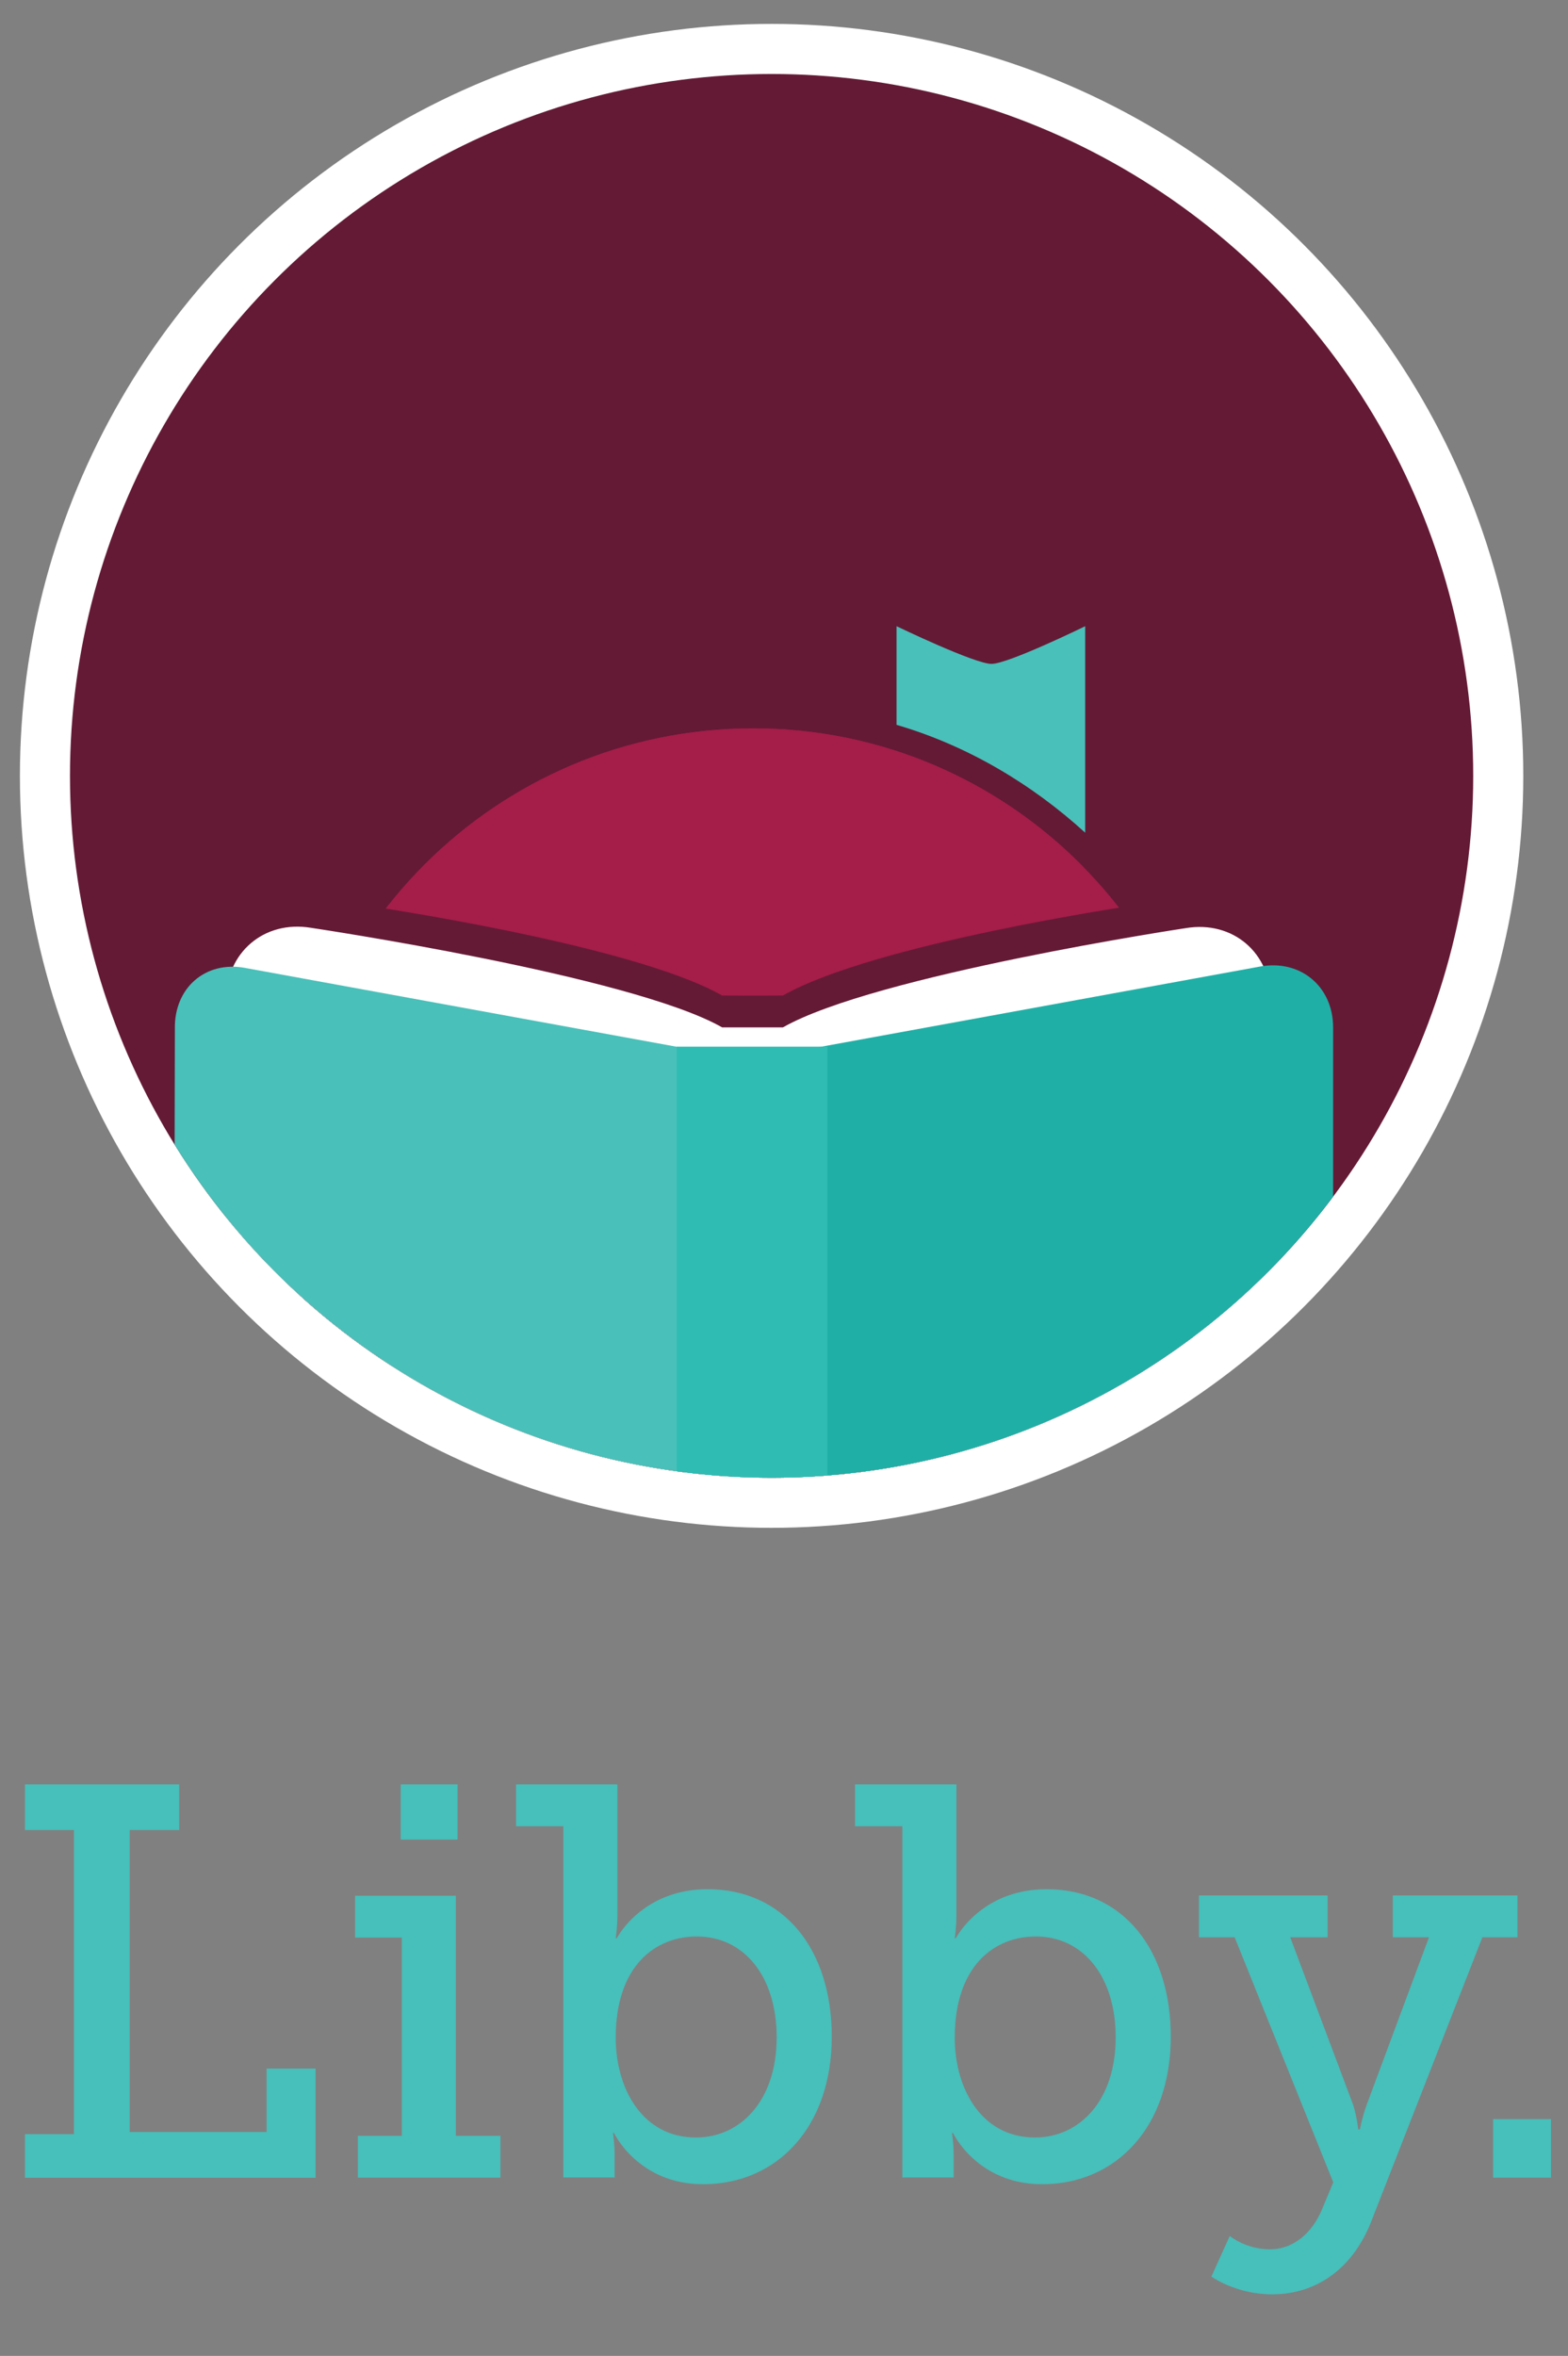
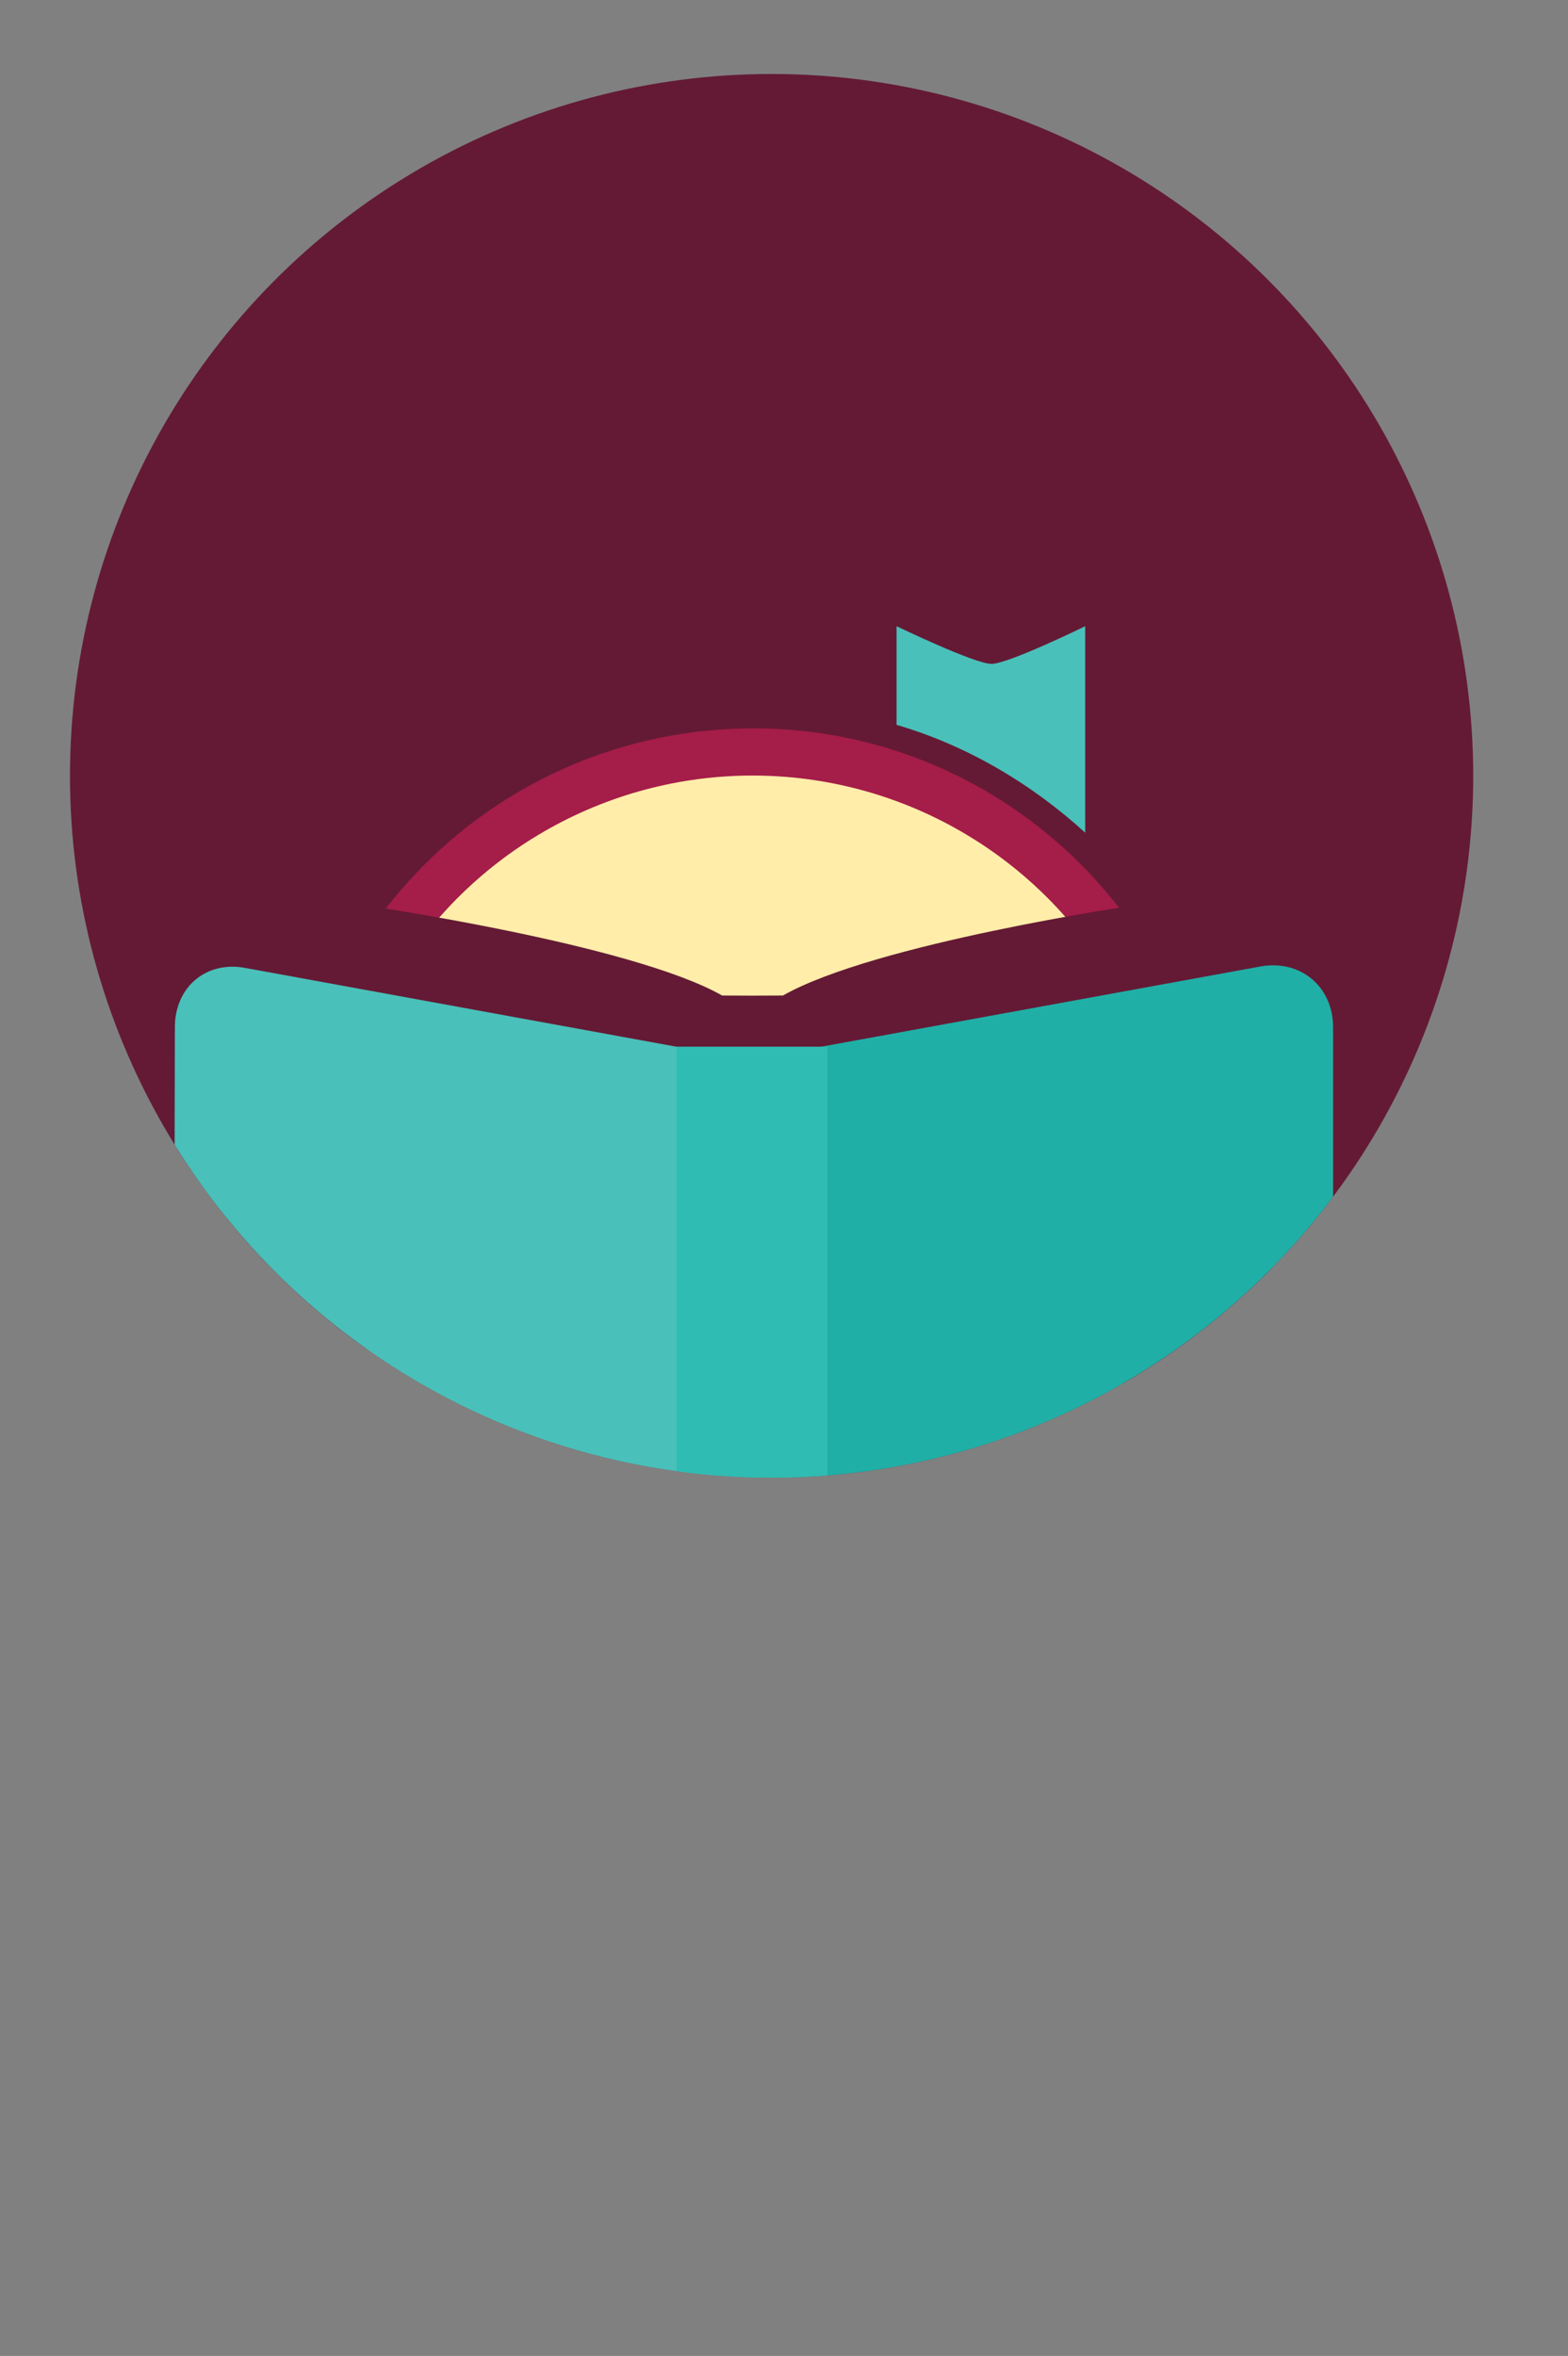
<svg xmlns="http://www.w3.org/2000/svg" xmlns:xlink="http://www.w3.org/1999/xlink" version="1.1" id="Layer_1" x="0px" y="0px" viewBox="0 0 1024 1538" style="enable-background:new 0 0 1024 1538;" xml:space="preserve">
  <rect x="0" y="0" width="1024" height="1538" fill="#808080" stroke="none" />
  <style type="text/css">
	.st0{fill-rule:evenodd;clip-rule:evenodd;fill:#47BFBA;}
	.st1{fill-rule:evenodd;clip-rule:evenodd;fill:#FFFFFF;}
	.st2{fill-rule:evenodd;clip-rule:evenodd;fill:#641A35;}
	.st3{clip-path:url(#SVGID_2_);}
	.st4{fill-rule:evenodd;clip-rule:evenodd;fill:#A51D49;}
	.st5{fill-rule:evenodd;clip-rule:evenodd;fill:#FFEDA9;}
	.st6{fill-rule:evenodd;clip-rule:evenodd;fill:#49C0B9;}
	.st7{fill-rule:evenodd;clip-rule:evenodd;fill:#20AFA6;}
	.st8{fill-rule:evenodd;clip-rule:evenodd;fill:#2FBCB3;}
	.st9{fill-rule:evenodd;clip-rule:evenodd;fill:none;}
</style>
-   <path id="text_7_" class="st0" d="M16.3,1421.6v-28.4h32v-198.5h-32v-29.8H117v29.8H84.7v197.1h89.4v-41.4h32v71.3H16.3z   M261.7,1200.9v-36h37.1v36H261.7z M233.7,1421.6v-27.3h28.7v-129.4h-30.5v-27.3h65.8v156.7h29.1v27.3H233.7z M367.9,1421.6v-229.4  H337v-27.3h66.2v85.1c0,8.7-1.1,15.3-1.1,15.3h0.7c0,0,16.4-32,59.3-32c49.8,0,81.1,39.3,81.1,96.3c0,58.5-35.3,96.3-84,96.3  c-42.5,0-58.2-33.4-58.2-33.4h-0.7c0,0,1.1,6.5,1.1,14.5v14.5H367.9z M402.1,1330.3c0,32.7,17.1,65.1,52.4,65.1  c28.7,0,52.7-23.6,52.7-65.4c0-40-21.5-65.8-52-65.8C427.9,1264.1,402.1,1283.4,402.1,1330.3z M589.3,1421.6v-229.4h-30.9v-27.3  h66.2v85.1c0,8.7-1.1,15.3-1.1,15.3h0.7c0,0,16.4-32,59.3-32c49.8,0,81.1,39.3,81.1,96.3c0,58.5-35.3,96.3-84,96.3  c-42.5,0-58.2-33.4-58.2-33.4h-0.7c0,0,1.1,6.5,1.1,14.5v14.5H589.3z M623.5,1330.3c0,32.7,17.1,65.1,52.4,65.1  c28.7,0,52.7-23.6,52.7-65.4c0-40-21.5-65.8-52-65.8C649.3,1264.1,623.5,1283.4,623.5,1330.3z M803.1,1459.7c0,0,10.5,8.7,26.2,8.7  c15.6,0,27.6-10.9,33.8-25.5l7.6-18.2l-64.4-160h-23.3v-27.3h84v27.3h-24.4l41.1,109.4c2.5,8,3.3,16,3.3,16h1.1c0,0,1.5-8,4.4-16  l40.7-109.4h-23.6v-27.3H991v27.3h-22.9l-72.7,185.8c-12.4,31.3-36.4,47.3-64.7,47.3c-23.6,0-39.6-11.6-39.6-11.6L803.1,1459.7z   M975.1,1421.6v-38.2h37.8v38.2H975.1z" />
  <g>
-     <circle class="st1" cx="503.9" cy="506.5" r="490.9" />
    <circle class="st2" cx="503.9" cy="506.5" r="458.2" />
    <g>
      <defs>
        <circle id="SVGID_1_" cx="503.9" cy="506.5" r="458.2" />
      </defs>
      <clipPath id="SVGID_2_">
        <use xlink:href="#SVGID_1_" style="overflow:visible;" />
      </clipPath>
      <g class="st3">
        <g>
          <path id="bob_5_" class="st4" d="M268.8,983.9C219,930,188.6,858,188.6,778.9c0-167.8,135.6-303.4,303.4-303.4      c166.9,0,302.5,135.6,302.5,303.4c0,79-30.4,151-80.1,204.9H268.8z" />
          <circle id="face_5_" class="st5" cx="491.5" cy="778.5" r="272.2" />
          <path id="ribbon_5_" class="st6" d="M708.7,408.8c0,0-50.3,24.6-61.2,24.6c-11,0-62-24.6-62-24.6v64.4      c46.5,13.6,88.5,38.8,123.2,70.4V408.8z" />
          <path id="right-hair_5_" class="st4" d="M636.4,728.7c35.8-44.7,63.6-96.1,80.9-152.1c47.9,53.7,77.1,124.6,77.1,202.4      c0,31.1-4.7,61.1-13.5,89.4L636.4,728.7z" />
-           <path id="left-hair_5_" class="st4" d="M208.9,888c-13.1-33.8-20.3-70.6-20.3-109.1c0-167.8,135.6-303.4,303.4-303.4      c84.2,0,160.4,34.5,215.3,90.3C649,754.4,473.3,891.5,265.6,891.5C246.4,891.5,227.5,890.3,208.9,888z" />
-           <path id="right-eye_3_" class="st2" d="M572.5,842.1c-0.7-2.9-1.1-6-1.1-9.1c0-20.9,17-37.9,37.9-37.9s37.9,16.9,37.9,37.9      c0,14.4-8.1,27-20,33.4c-4.1-16.5-19-28.7-36.8-28.7C583.9,837.6,577.8,839.2,572.5,842.1z" />
          <path id="right-eye-closed_4_" class="st2" d="M620.8,866.4c-26.2,0-55.6-33.9-52.3-38.7c3.3-4.9,32,8.5,50.6,8.5      c20.2,0,51.3-13.3,54.5-8.7C676.9,832.2,647.8,866.4,620.8,866.4z" />
          <path id="pages-outline_3_" class="st2" d="M147.6,666.2c0-49.8,39.9-83.8,89-75.4c0,0,175.5,25.3,235,59.1      c9.7,0.1,29.5,0.1,39.7,0c60.1-34.1,229.7-58.9,229.7-58.9c49.1-8.4,89,25.3,89,75.1v436H147.6V666.2z" />
-           <path id="pages_3_" class="st1" d="M147.6,652.9c0-31.1,24.9-52.3,55.5-47.2c0,0,209,31.1,268.5,65c9.7,0,29.5,0,39.7,0      c60.1-34.2,263.1-64.8,263.1-64.8c30.6-5.1,55.5,16,55.5,47.1v449.2H147.6V652.9z" />
          <path id="back-cover_3_" class="st6" d="M491.5,1102.2V692.4l-331.3-60.5c-26.1-4.9-46.5,13.1-46,39.7l-0.9,430.6H491.5z" />
          <path id="front-cover_3_" class="st7" d="M491.5,1102.2V691.5L822.8,631c26.4-4.9,47.8,13,47.8,39.7v431.5H491.5z" />
          <polygon id="spine_3_" class="st8" points="540.3,1102.2 540.3,683.3 441.9,683.3 441.9,1102.2     " />
        </g>
        <rect id="field_4_" x="29.4" y="-7.2" class="st9" width="924.3" height="924.3" />
      </g>
    </g>
  </g>
</svg>